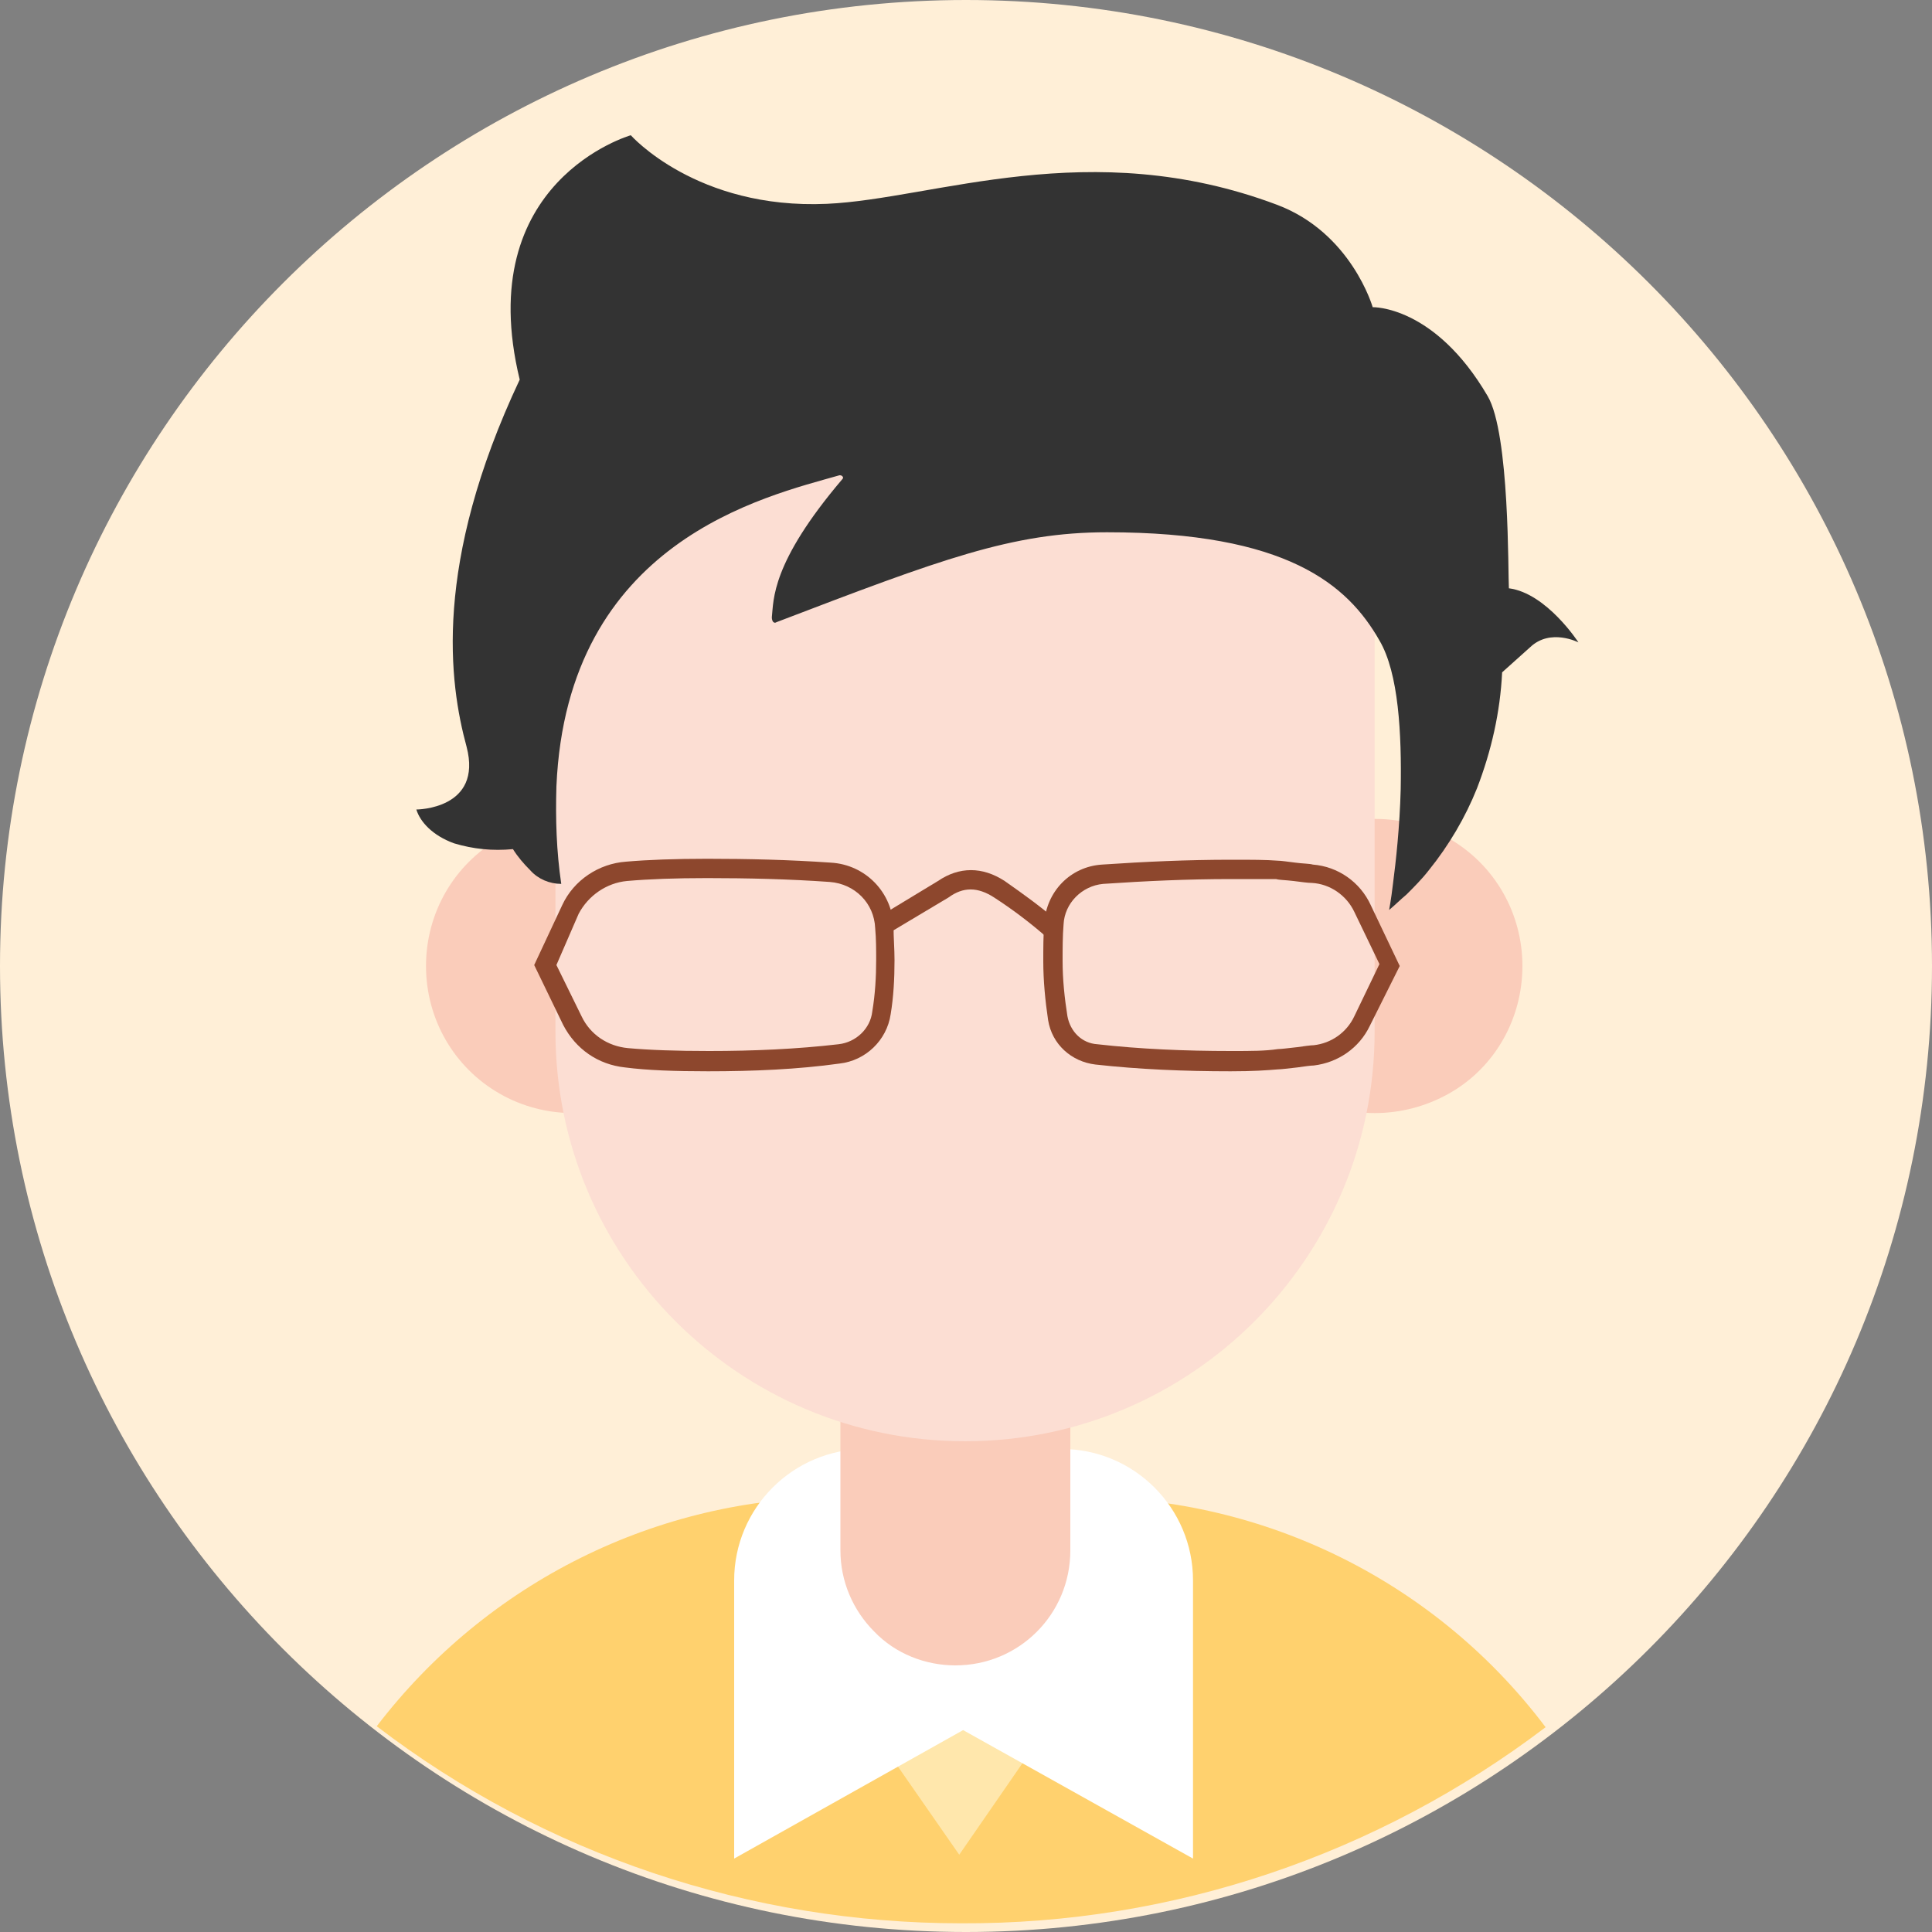
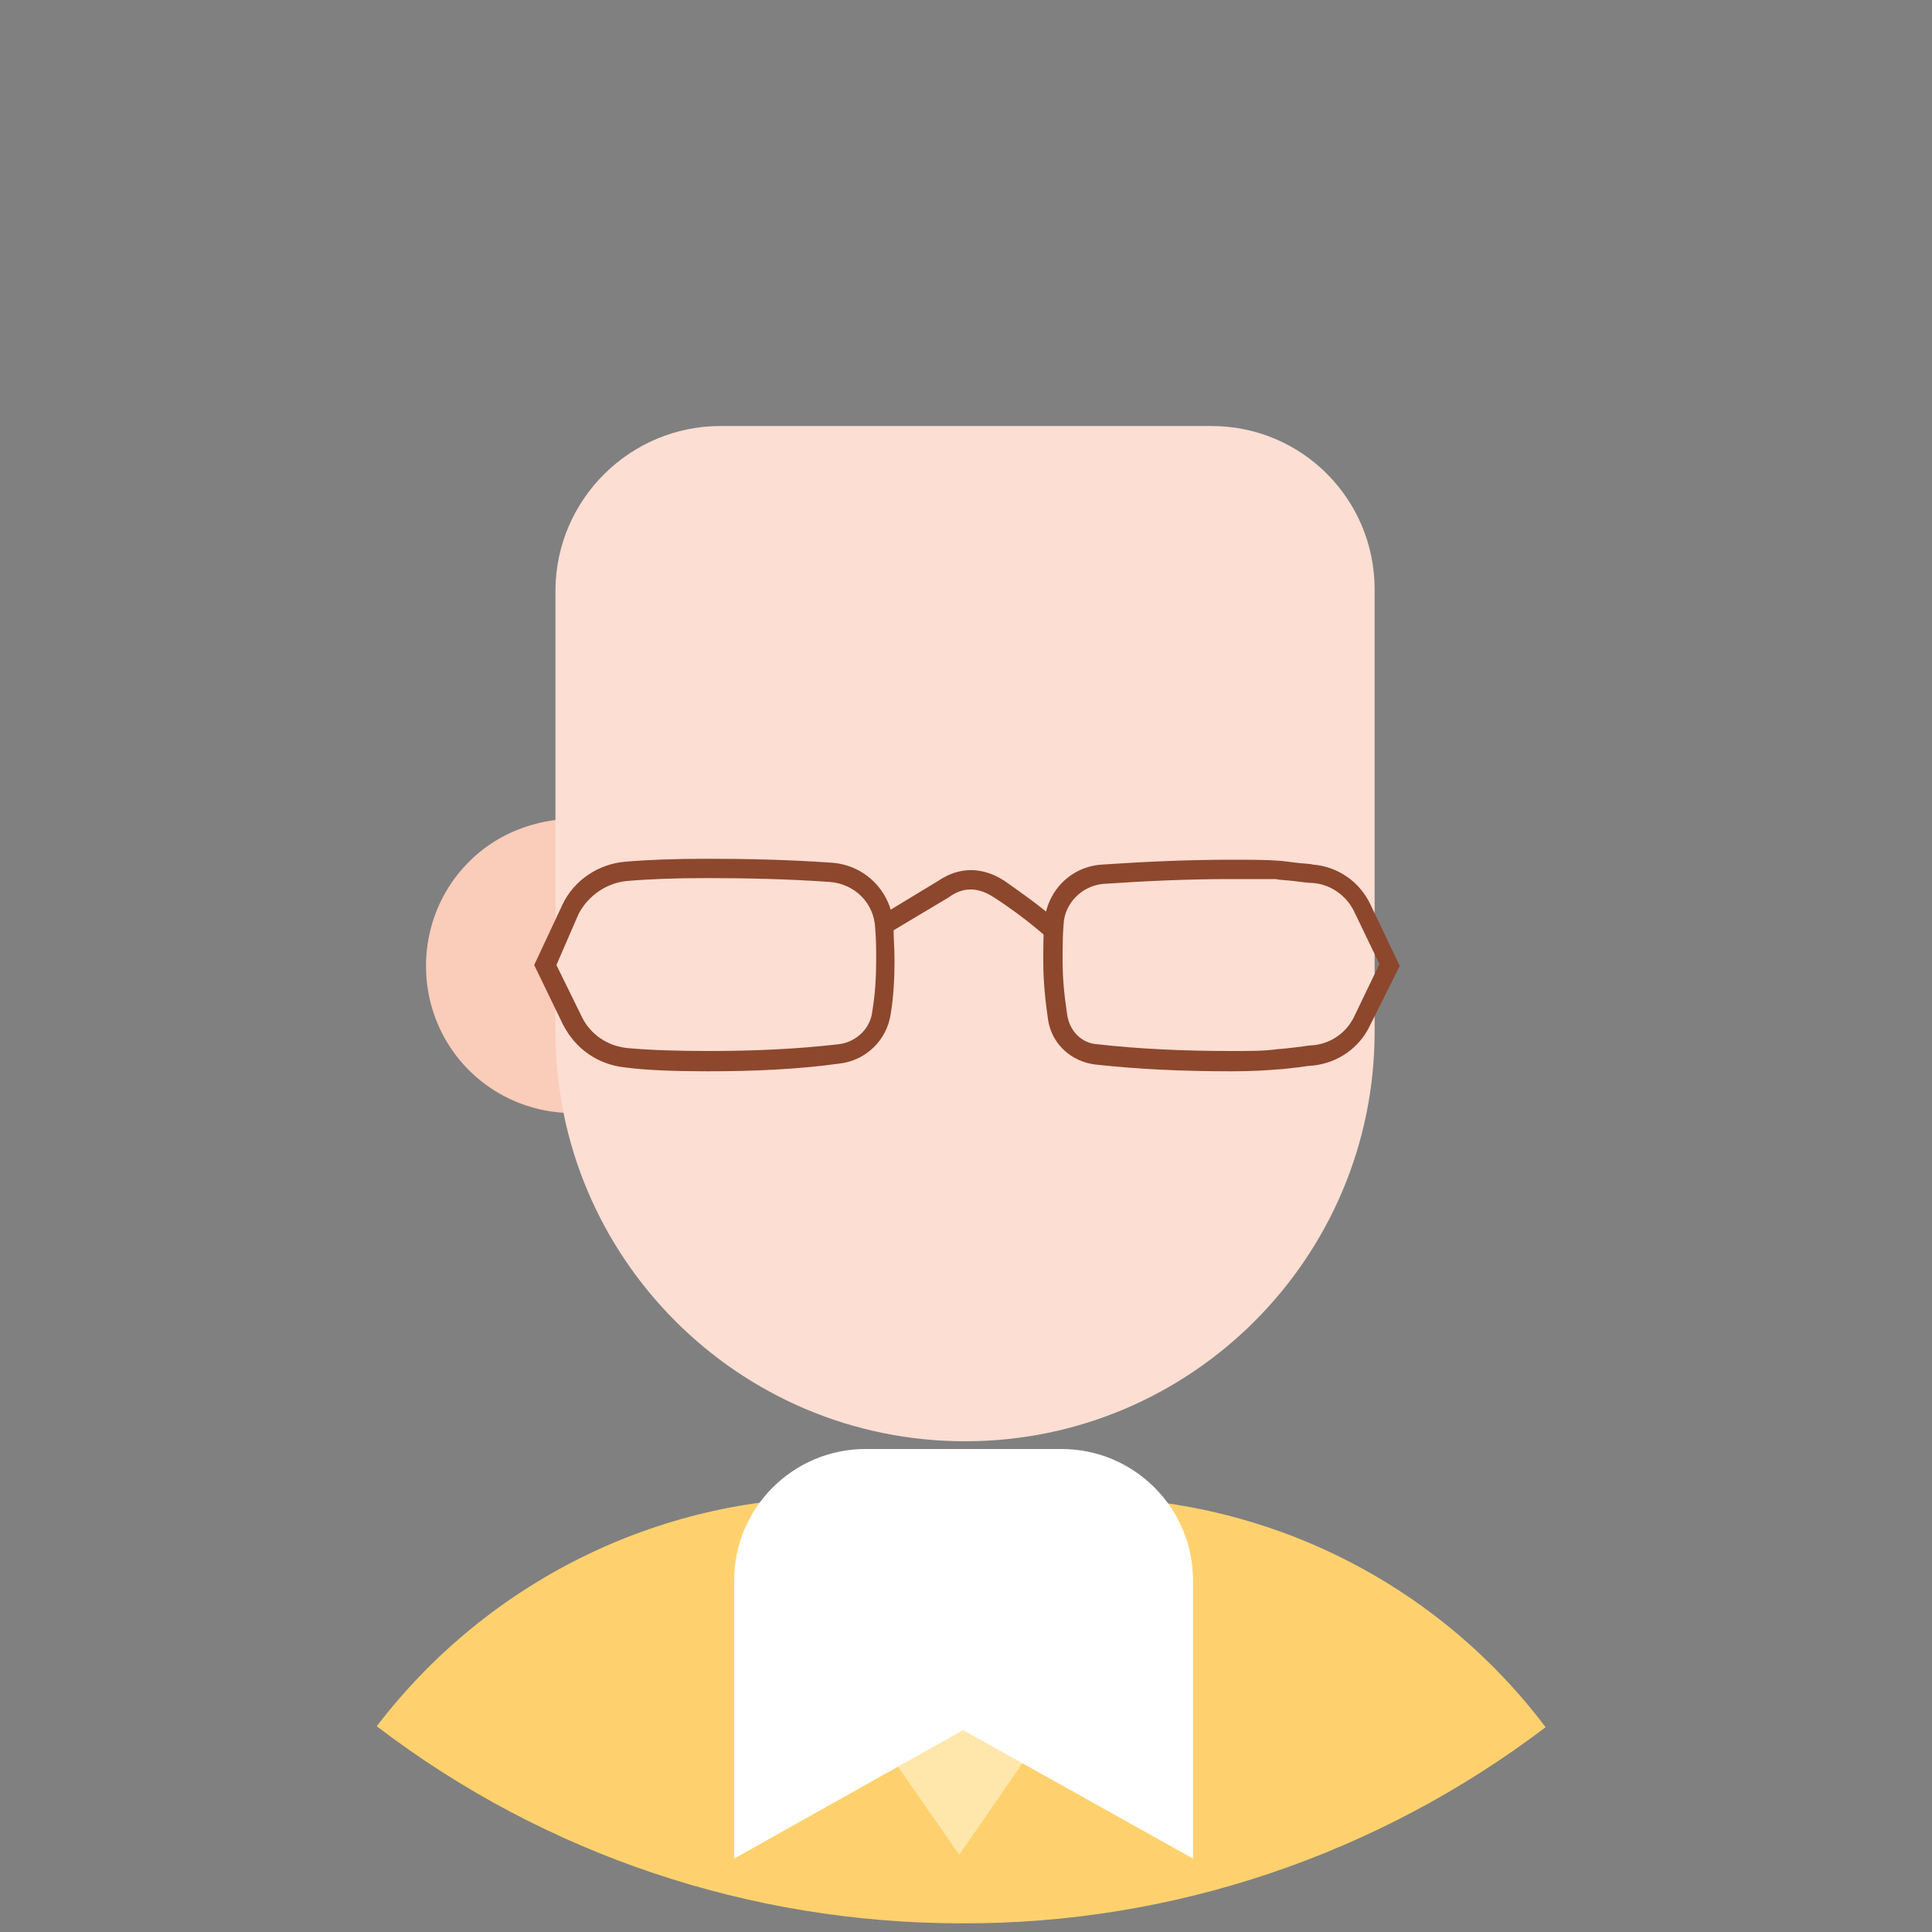
<svg xmlns="http://www.w3.org/2000/svg" width="76px" height="76px" viewBox="0 0 76 76" version="1.1">
  <rect x="0" y="0" width="76" height="76" fill="#808080" stroke="none" />
  <title>SabreTmpLayer@2x</title>
  <g id="Page-1" stroke="none" stroke-width="1" fill="none" fill-rule="evenodd">
    <g id="SabreTmpLayer" fill-rule="nonzero">
      <g id="编组">
-         <path d="M0,38 C0,58.976 17.024,76 38,76 C58.976,76 76,58.976 76,38 C76,17.024 58.976,0 38,0 C17.024,0 0,17.024 0,38 Z" id="路径" fill="#FFEFD7" />
        <path d="M37.81,75.658 C46.132,75.696 54.188,72.96 60.8,67.944 C56.506,62.244 49.78,58.9 42.636,58.9 L32.984,58.9 C25.84,58.9 19.152,62.244 14.82,67.906 C21.432,72.96 29.526,75.658 37.81,75.658 L37.81,75.658 Z" id="路径" fill="#FFD16E" />
        <polygon id="路径" fill="#FFE7AC" points="37.734 72.96 43.51 64.6 31.92 64.6" />
        <path d="M34.048,57 L41.762,57 C44.612,57 46.93,59.318 46.93,62.168 L46.93,73.112 L37.886,68.058 L28.88,73.112 L28.88,62.168 C28.88,59.318 31.198,57 34.048,57 Z" id="路径" fill="#FFFFFF" />
-         <path d="M37.582,51.3 C40.09,51.3 42.104,53.314 42.104,55.822 L42.104,60.99 C42.104,63.498 40.09,65.512 37.582,65.512 C36.404,65.512 35.226,65.056 34.39,64.182 C33.554,63.346 33.06,62.206 33.06,60.99 L33.06,55.822 C33.06,54.644 33.516,53.466 34.39,52.63 C35.226,51.756 36.366,51.3 37.582,51.3 L37.582,51.3 Z" id="路径" fill="#FACCBA" />
        <path d="M16.758,38 C16.758,40.09 17.86,41.99 19.646,43.016 C21.432,44.042 23.636,44.042 25.46,43.016 C27.246,41.99 28.348,40.052 28.348,38 C28.348,35.91 27.246,34.01 25.46,32.984 C23.674,31.958 21.47,31.958 19.646,32.984 C17.86,34.01 16.758,35.91 16.758,38 Z" id="路径" fill="#FACCBA" />
-         <path d="M48.298,38 C48.298,40.09 49.4,41.99 51.186,43.016 C52.972,44.042 55.176,44.042 57,43.016 C58.824,41.99 59.888,40.052 59.888,38 C59.888,35.91 58.786,34.01 57,32.984 C55.214,31.958 53.01,31.958 51.186,32.984 C49.4,34.01 48.298,35.91 48.298,38 Z" id="路径" fill="#FACCBA" />
        <path d="M28.348,16.758 L47.652,16.758 C51.224,16.758 54.074,19.646 54.074,23.18 L54.074,40.584 C54.074,49.476 46.854,56.696 37.962,56.696 C29.07,56.696 21.85,49.476 21.85,40.584 L21.85,23.18 C21.888,19.646 24.776,16.758 28.348,16.758 L28.348,16.758 Z" id="路径" fill="#FCDED3" />
        <path d="M27.854,42.142 C26.562,42.142 25.46,42.104 24.586,41.99 C23.522,41.876 22.648,41.268 22.154,40.318 L21.014,37.962 L22.116,35.606 C22.572,34.618 23.56,33.972 24.624,33.896 C25.498,33.82 26.562,33.782 27.816,33.782 C29.412,33.782 31.046,33.82 32.68,33.934 C34.048,34.01 35.112,35.112 35.15,36.48 C35.15,36.898 35.188,37.316 35.188,37.772 C35.188,38.494 35.15,39.216 35.036,39.9 C34.884,40.926 34.048,41.724 33.022,41.838 C31.388,42.066 29.64,42.142 27.854,42.142 L27.854,42.142 Z M21.888,37.962 L22.876,39.976 C23.218,40.698 23.902,41.154 24.7,41.23 C25.536,41.306 26.6,41.344 27.892,41.344 C29.64,41.344 31.35,41.268 32.984,41.078 C33.668,41.002 34.238,40.47 34.314,39.786 C34.428,39.102 34.466,38.418 34.466,37.772 C34.466,37.354 34.466,36.936 34.428,36.518 C34.39,35.53 33.63,34.77 32.642,34.694 C31.046,34.58 29.412,34.542 27.816,34.542 C26.562,34.542 25.536,34.58 24.662,34.656 C23.864,34.732 23.142,35.226 22.762,35.948 L21.888,37.962 L21.888,37.962 Z" id="形状" fill="#8D472D" />
        <path d="M48.412,42.142 C46.588,42.142 44.802,42.066 43.092,41.876 C42.142,41.762 41.382,41.078 41.23,40.128 C41.116,39.368 41.04,38.57 41.04,37.81 C41.04,37.316 41.04,36.784 41.078,36.328 C41.154,35.074 42.104,34.086 43.358,34.01 C45.03,33.896 46.74,33.82 48.412,33.82 C49.286,33.82 49.78,33.82 50.274,33.858 C50.388,33.858 50.654,33.896 50.958,33.934 C51.224,33.972 51.528,33.972 51.642,34.01 C52.63,34.086 53.504,34.694 53.922,35.606 L55.062,38 L53.884,40.356 C53.466,41.23 52.63,41.8 51.68,41.914 C51.566,41.914 51.3,41.952 51.034,41.99 C50.692,42.028 50.388,42.066 50.274,42.066 C49.818,42.104 49.286,42.142 48.412,42.142 L48.412,42.142 Z M48.412,34.58 C46.74,34.58 45.068,34.656 43.396,34.77 C42.56,34.846 41.876,35.53 41.838,36.366 C41.8,36.822 41.8,37.316 41.8,37.81 C41.8,38.532 41.876,39.254 41.99,39.976 C42.104,40.584 42.56,41.04 43.168,41.078 C44.84,41.268 46.626,41.344 48.412,41.344 C49.286,41.344 49.742,41.344 50.274,41.268 C50.388,41.268 50.692,41.23 51.034,41.192 C51.3,41.154 51.566,41.116 51.68,41.116 C52.364,41.04 52.972,40.622 53.276,39.976 L54.264,37.924 L53.276,35.872 C52.972,35.226 52.326,34.77 51.604,34.732 C51.452,34.732 51.186,34.694 50.882,34.656 C50.578,34.618 50.312,34.618 50.198,34.58 L48.412,34.58 L48.412,34.58 Z" id="形状" fill="#8D472D" />
        <path d="M34.77,36.822 L34.39,36.176 L36.898,34.656 C37.734,34.086 38.646,34.086 39.52,34.656 C40.28,35.188 40.964,35.682 41.572,36.214 L41.078,36.784 C40.454,36.245 39.794,35.75 39.102,35.302 C38.456,34.884 37.886,34.884 37.316,35.302 L34.77,36.822 Z" id="路径" fill="#8D472D" />
-         <path d="M59.356,23.142 C59.318,22.61 59.394,17.062 58.52,15.58 C56.43,12.008 53.998,12.084 53.998,12.084 C53.998,12.084 53.162,9.158 50.236,8.056 C42.864,5.282 36.746,7.828 32.528,8.018 C27.398,8.246 24.814,5.32 24.814,5.32 C24.814,5.32 18.544,7.106 20.444,14.934 C17.024,22.192 17.67,26.866 18.354,29.374 C19,31.844 16.378,31.844 16.378,31.844 C16.53,32.338 17.024,32.87 17.86,33.174 C18.62,33.402 19.38,33.478 20.178,33.402 C20.368,33.706 20.596,33.972 20.862,34.238 C21.166,34.58 21.622,34.77 22.078,34.77 C21.888,33.478 21.85,32.224 21.888,30.932 C22.306,21.28 30.096,19.532 33.022,18.696 C33.06,18.696 33.098,18.696 33.136,18.734 C33.174,18.772 33.174,18.81 33.136,18.848 C30.324,22.154 30.438,23.598 30.362,24.282 C30.362,24.434 30.438,24.548 30.552,24.472 C37.012,22.002 39.824,20.938 43.548,20.938 C50.616,20.938 53.01,22.99 54.264,25.194 C55.024,26.486 55.138,28.88 55.1,31.046 C55.062,32.528 54.91,33.896 54.796,34.77 C54.72,35.416 54.644,35.796 54.644,35.796 C54.872,35.606 55.1,35.378 55.328,35.188 C55.632,34.884 55.936,34.58 56.202,34.238 C57,33.25 57.646,32.148 58.102,31.008 C58.672,29.526 59.014,28.006 59.09,26.448 L60.192,25.46 C60.99,24.7 62.092,25.27 62.092,25.27 C62.092,25.27 60.838,23.332 59.356,23.142 L59.356,23.142 Z" id="路径" fill="#333333" />
      </g>
    </g>
  </g>
</svg>